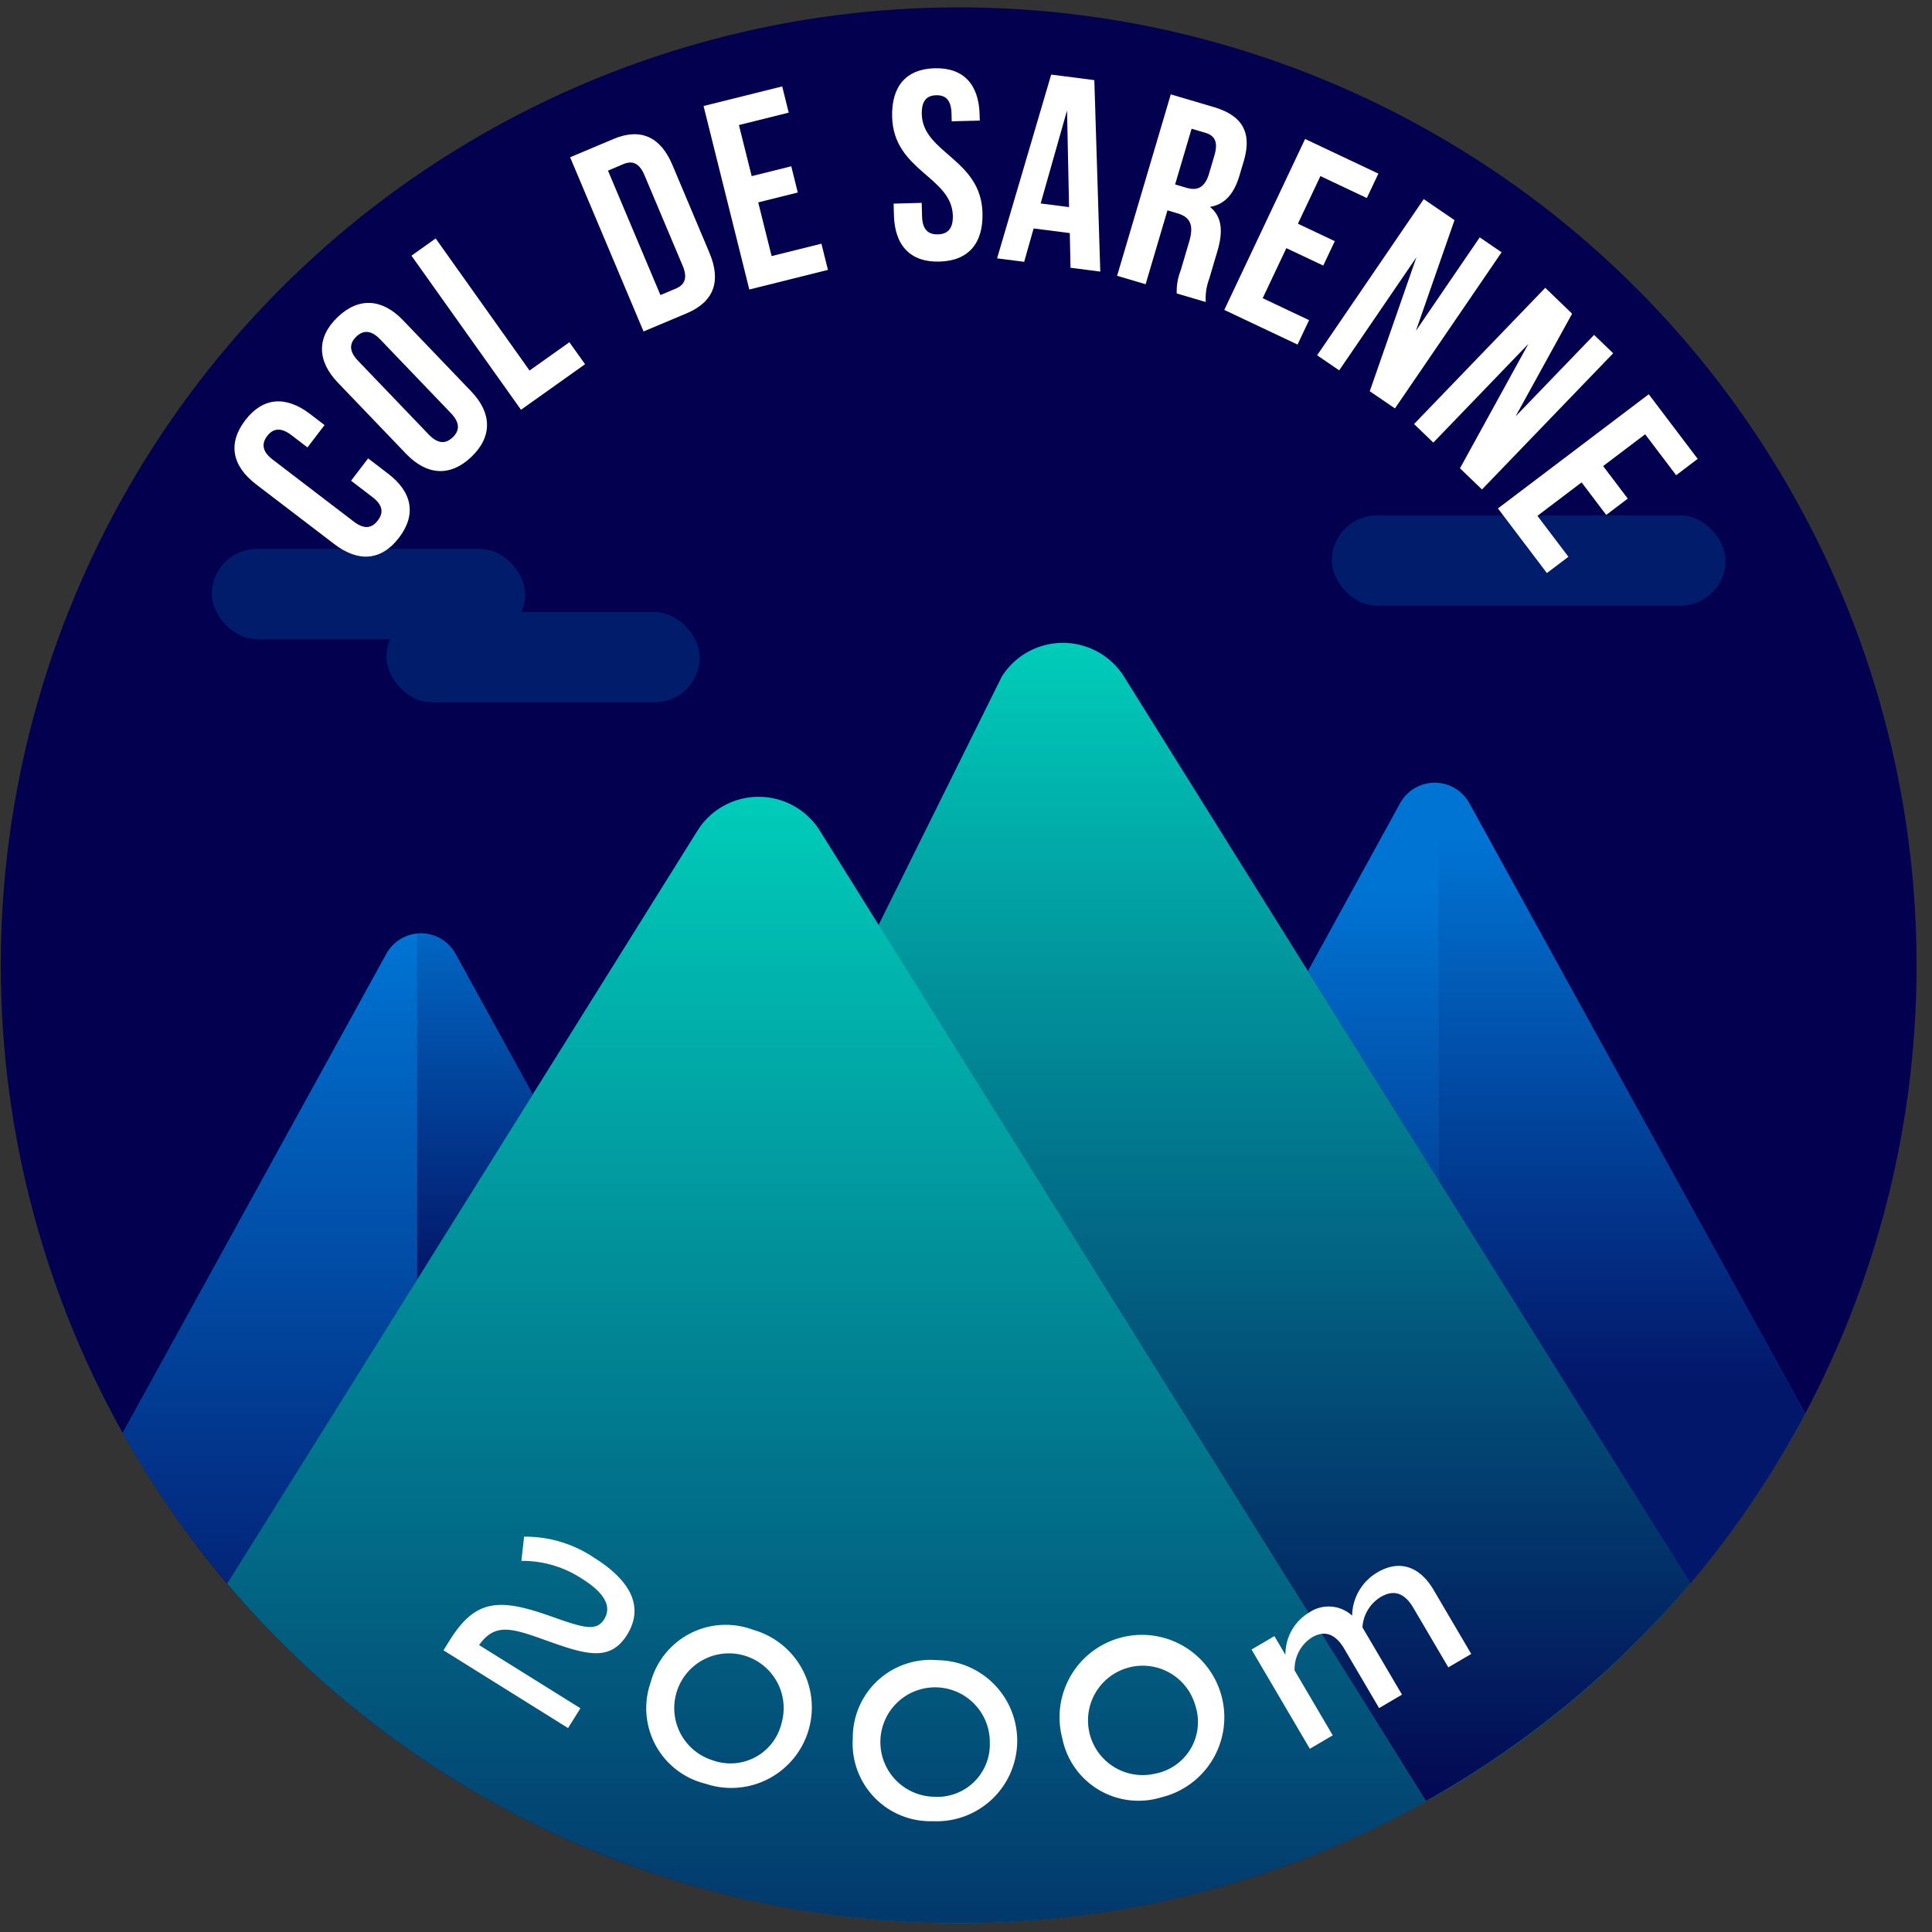
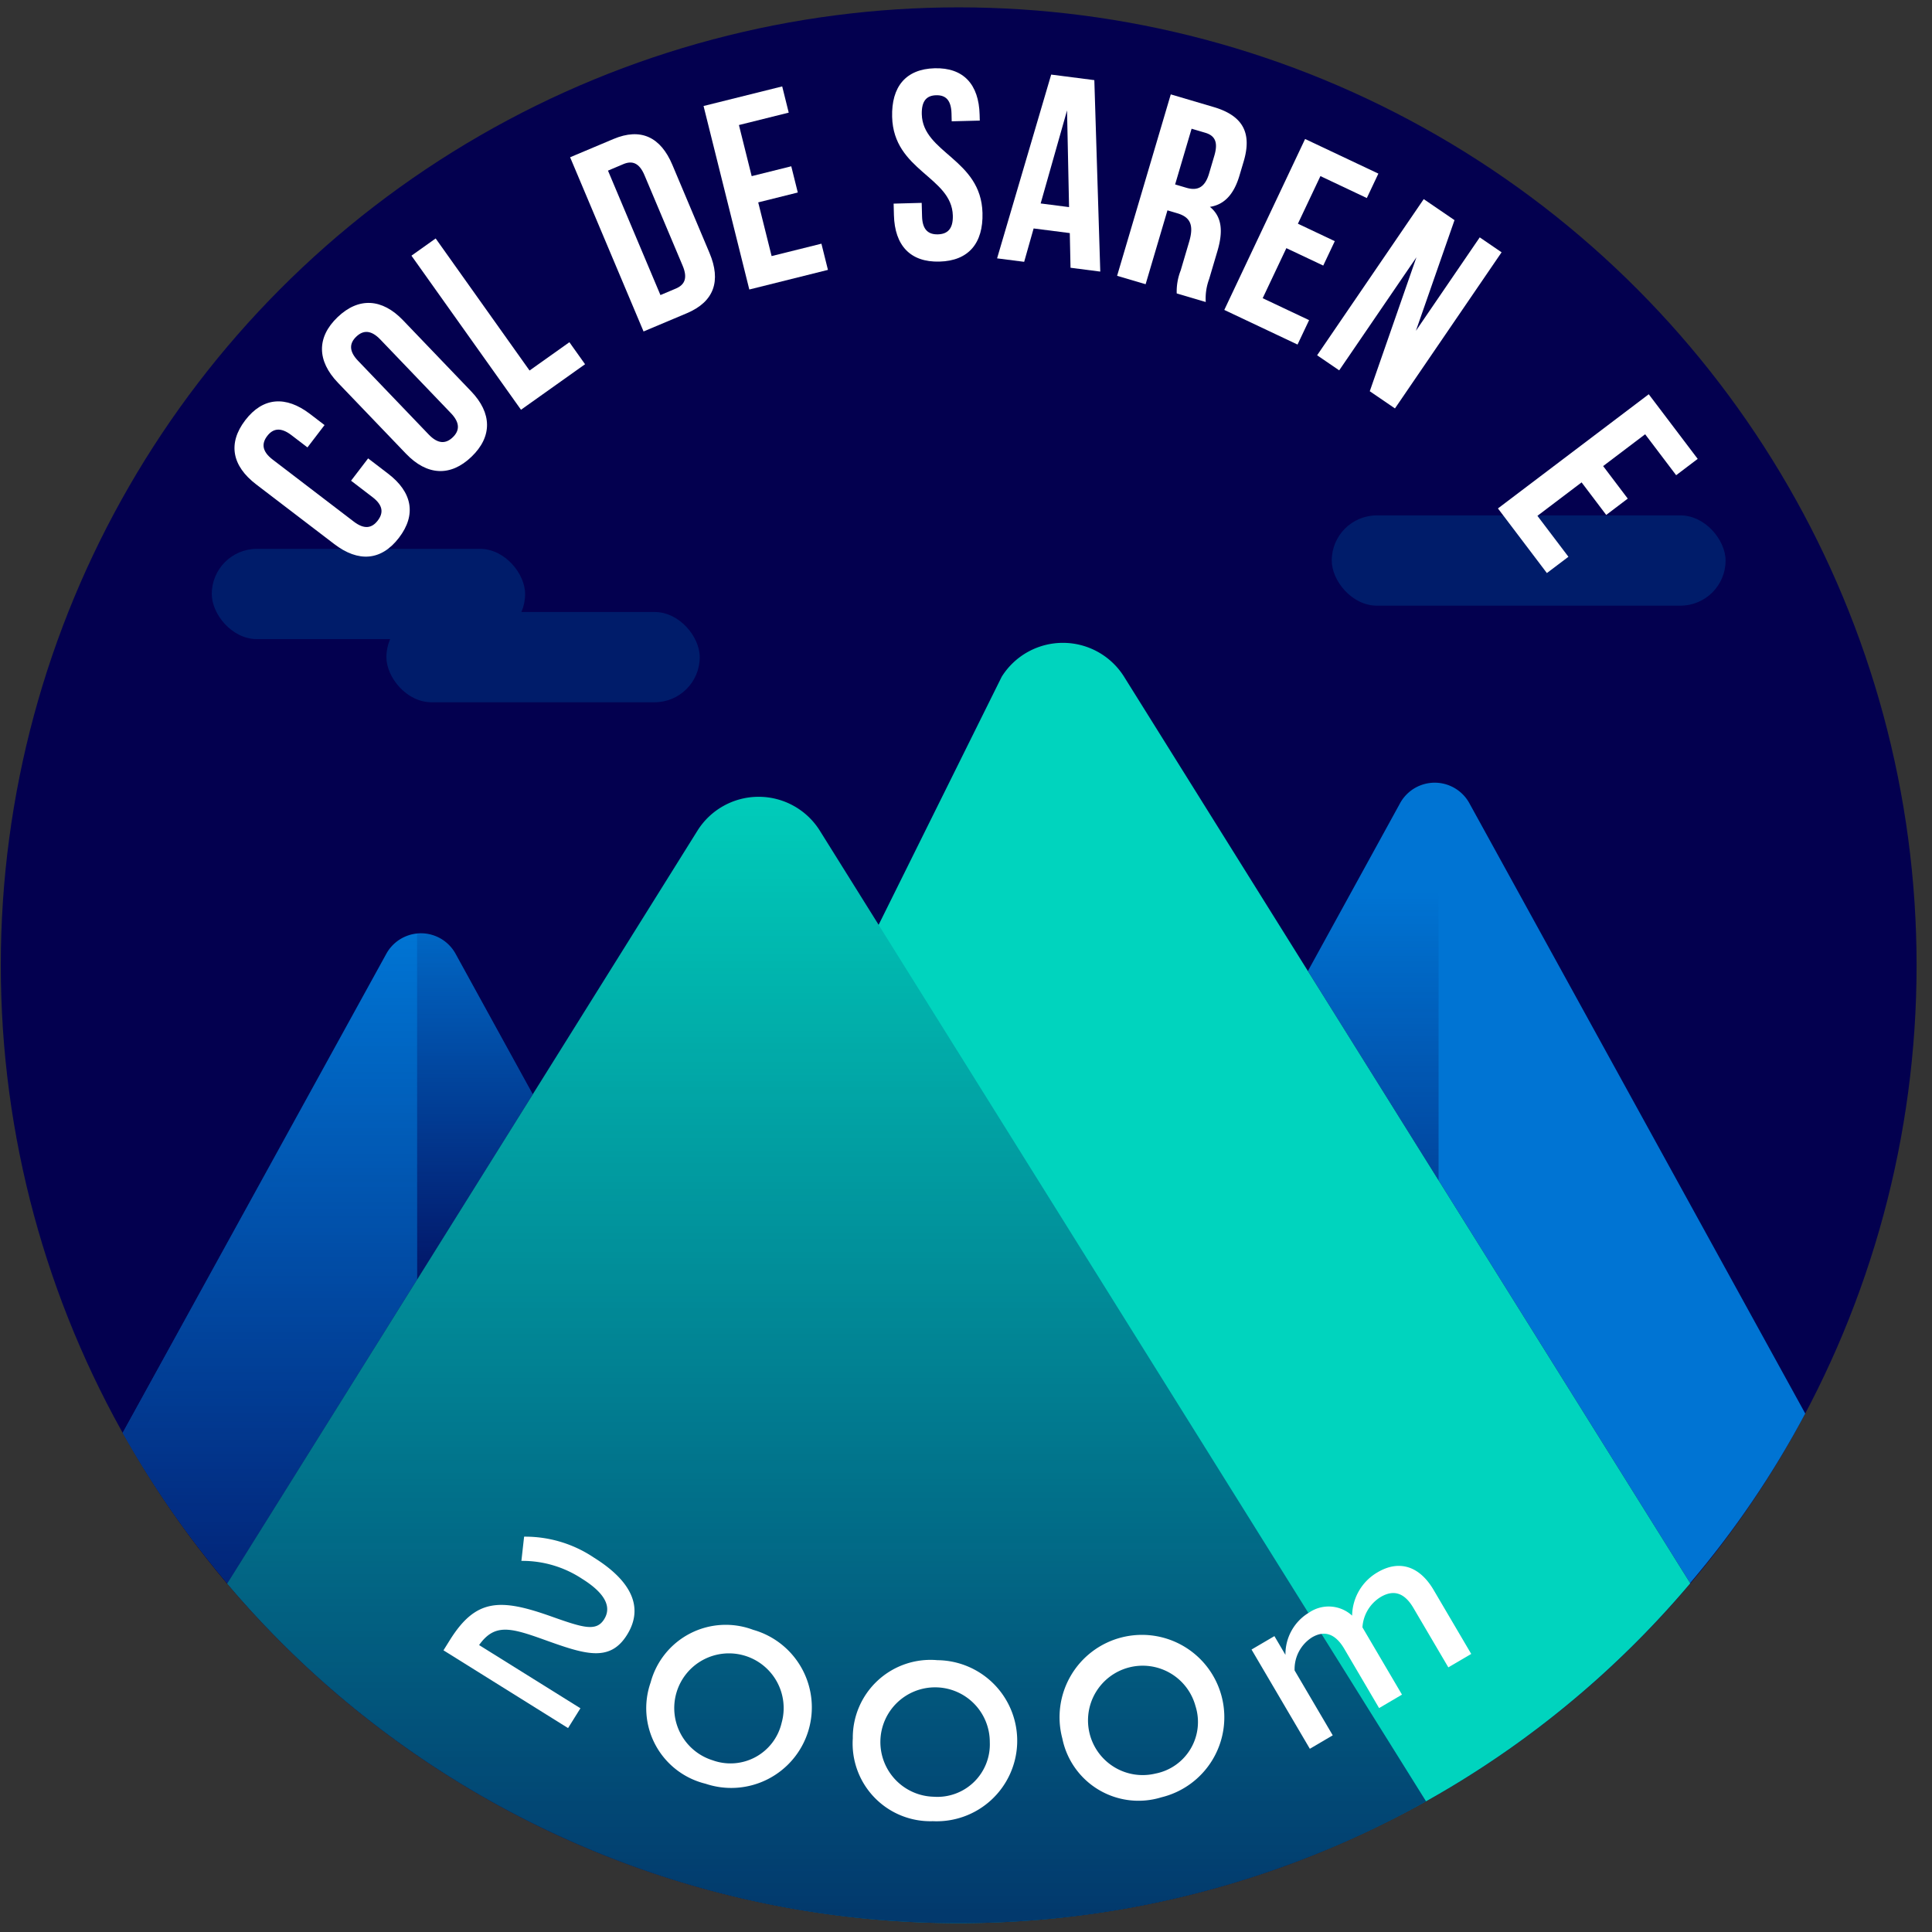
<svg xmlns="http://www.w3.org/2000/svg" xmlns:xlink="http://www.w3.org/1999/xlink" viewBox="0 0 120 120">
  <rect x="0" y="0" width="120" height="120" fill="#333333" stroke="none" />
  <defs>
    <style>.cls-1{fill:#03004f;}.cls-2{fill:#0074d3;}.cls-3{fill:#00d4be;}.cls-4{fill:url(#Dégradé_sans_nom_220);}.cls-5,.cls-8{opacity:0.8;}.cls-5{fill:url(#Dégradé_sans_nom_220-2);}.cls-6{fill:#001c6a;}.cls-7{fill:url(#Dégradé_sans_nom_220-3);}.cls-8{fill:url(#Dégradé_sans_nom_220-4);}.cls-9{fill:url(#Dégradé_sans_nom_220-5);}.cls-10{fill:url(#Dégradé_sans_nom_220-6);}.cls-11{fill:#fff;}</style>
    <linearGradient id="Dégradé_sans_nom_220" x1="16.763" y1="117.006" x2="16.763" y2="58.138" gradientUnits="userSpaceOnUse">
      <stop offset="0" stop-color="#03004f" />
      <stop offset="1" stop-color="#03004f" stop-opacity="0" />
    </linearGradient>
    <linearGradient id="Dégradé_sans_nom_220-2" x1="100.74" y1="85.965" x2="100.74" y2="51.971" xlink:href="#Dégradé_sans_nom_220" />
    <linearGradient id="Dégradé_sans_nom_220-3" x1="85.295" y1="100.236" x2="85.295" y2="55.204" xlink:href="#Dégradé_sans_nom_220" />
    <linearGradient id="Dégradé_sans_nom_220-4" x1="29.497" y1="79.098" x2="29.497" y2="54.241" xlink:href="#Dégradé_sans_nom_220" />
    <linearGradient id="Dégradé_sans_nom_220-5" x1="79.285" y1="114.667" x2="79.285" y2="37.193" xlink:href="#Dégradé_sans_nom_220" />
    <linearGradient id="Dégradé_sans_nom_220-6" x1="51.345" y1="145.833" x2="51.345" y2="45.763" xlink:href="#Dégradé_sans_nom_220" />
  </defs>
  <title>sarenne</title>
  <g id="pastille">
    <circle class="cls-1" cx="59.546" cy="59.954" r="59.497" />
  </g>
  <g id="blocs_variants" data-name="blocs variants">
    <path class="cls-2" d="M33.09,67.973,28.301,59.251a2.454,2.454,0,0,0-4.306-.01L7.621,88.995a59.161,59.161,0,0,0,6.506,9.341Z" />
    <path class="cls-2" d="M104.977,98.325a59.108,59.108,0,0,0,7.15-10.528L91.263,49.886a2.454,2.454,0,0,0-4.306.01L81.236,60.314Z" />
    <path class="cls-3" d="M69.821,42.037a4.483,4.483,0,0,0-7.605,0l-7.643,15.406-3.65-5.844a4.483,4.483,0,0,0-7.605,0L14.115,98.354a59.465,59.465,0,0,0,90.872-.012Z" />
  </g>
  <g id="invariants">
    <path class="cls-4" d="M25.905,79.478V58.001a2.403,2.403,0,0,0-1.91,1.24L7.621,88.995a59.161,59.161,0,0,0,6.506,9.341Z" />
-     <path class="cls-5" d="M104.977,98.325a59.108,59.108,0,0,0,7.15-10.528L91.263,49.886A2.403,2.403,0,0,0,89.353,48.646V73.31Z" />
    <rect class="cls-6" x="24" y="38.012" width="19.462" height="5.607" rx="2.803" ry="2.803" />
    <rect class="cls-6" x="13.154" y="34.09" width="19.462" height="5.607" rx="2.803" ry="2.803" />
    <rect class="cls-6" x="82.717" y="32.012" width="24.462" height="5.607" rx="2.803" ry="2.803" />
    <path class="cls-7" d="M89.353,73.31V48.646a2.419,2.419,0,0,0-2.396,1.25L81.236,60.314Z" />
    <path class="cls-8" d="M33.09,67.973,28.301,59.251a2.419,2.419,0,0,0-2.396-1.25V79.478Z" />
-     <path class="cls-9" d="M69.821,42.037a4.483,4.483,0,0,0-7.605,0L53.583,55.859l34.987,56.017A59.82,59.82,0,0,0,104.987,98.342Z" />
    <path class="cls-10" d="M59.546,119.451a59.209,59.209,0,0,0,29.029-7.566L50.922,51.599a4.483,4.483,0,0,0-7.605,0L14.115,98.354A59.356,59.356,0,0,0,59.546,119.451Z" />
  </g>
  <g id="typo">
    <path class="cls-11" d="M22.865,28.471l1.24.949c1.494,1.141,1.777,2.541.676,3.98-1.101,1.439-2.525,1.535-4.019.393l-4.854-3.709c-1.494-1.143-1.776-2.541-.676-3.982,1.102-1.439,2.525-1.533,4.02-.393l.906.693-1.061,1.387-1-.764c-.666-.51-1.145-.41-1.501.057s-.327.953.339,1.463l5.041,3.854c.668.51,1.132.398,1.488-.068.357-.467.341-.943-.326-1.453l-1.333-1.02Z" />
    <path class="cls-11" d="M20.988,23.77c-1.301-1.355-1.33-2.816-.021-4.07s2.767-1.164,4.067.193l4.227,4.41c1.301,1.355,1.329,2.816.021,4.07s-2.767,1.164-4.066-.193Zm5.641,3.219c.58.605,1.067.58,1.491.174s.47-.893-.11-1.498L23.62,21.084c-.581-.605-1.067-.58-1.491-.174-.425.406-.471.893.109,1.498Z" />
    <path class="cls-11" d="M25.556,15.881l1.504-1.07,5.831,8.203,2.475-1.758.973,1.367-3.979,2.828Z" />
    <path class="cls-11" d="M35.411,9.768l2.689-1.133c1.7-.717,2.933-.125,3.662,1.605l2.307,5.473c.729,1.73.292,3.025-1.408,3.742l-2.689,1.133Zm2.352.83,3.258,7.729.958-.404c.541-.229.748-.643.423-1.416L40.029,10.879c-.325-.771-.768-.914-1.309-.686Z" />
    <path class="cls-11" d="M46.688,10.941l2.459-.613.405,1.629-2.458.613.832,3.336,3.094-.77.405,1.627L46.541,17.982,43.699,6.584,48.584,5.367l.405,1.629-3.093.77Z" />
    <path class="cls-11" d="M58.052,4.24c1.794-.047,2.745,1.002,2.794,2.881l.01.369-1.744.045-.012-.486c-.022-.838-.366-1.148-.953-1.133s-.914.344-.893,1.182c.064,2.414,3.682,2.773,3.77,6.127.051,1.877-.86,2.977-2.672,3.023-1.811.049-2.778-1-2.828-2.879l-.019-.721,1.743-.047.023.84c.021.838.398,1.131.985,1.115s.948-.328.926-1.166c-.063-2.416-3.681-2.773-3.77-6.127C55.363,5.387,56.258,4.289,58.052,4.24Z" />
    <path class="cls-11" d="M68.34,16.869l-1.848-.238-.045-2.154-2.247-.287-.587,2.072-1.682-.215L65.291,4.633l2.68.344Zm-3.703-4.232,1.764.227-.125-6.006Z" />
    <path class="cls-11" d="M73.088,18.225a3.586,3.586,0,0,1,.248-1.432l.523-1.771c.311-1.047.07-1.537-.734-1.775l-.612-.182-1.356,4.588-1.771-.523,3.333-11.268,2.673.789c1.834.543,2.371,1.629,1.857,3.369l-.263.885c-.343,1.158-.937,1.807-1.835,1.943.775.631.813,1.57.466,2.746L75.102,17.332a3.482,3.482,0,0,0-.211,1.426Zm.924-10.23-1.023,3.461.693.205c.659.195,1.147.023,1.414-.877l.328-1.111c.238-.805.069-1.24-.559-1.426Z" />
    <path class="cls-11" d="M80.615,13.895l2.291,1.084-.717,1.516-2.291-1.082-1.471,3.109,2.883,1.363-.718,1.516L76.043,19.25,81.062,8.633l4.551,2.15-.717,1.518L82.014,10.938Z" />
    <path class="cls-11" d="M87.977,15.98l-4.797,7.023-1.371-.936,6.621-9.699,1.912,1.305-2.398,6.875,3.965-5.805,1.357.928-6.623,9.697-1.564-1.068Z" />
-     <path class="cls-11" d="M94.928,21.363l-5.902,6.127-1.197-1.152,8.15-8.461,1.668,1.607-3.513,6.379,4.878-5.062,1.185,1.141-8.149,8.459-1.366-1.314Z" />
    <path class="cls-11" d="M99.574,28.949l1.529,2.02-1.338,1.014-1.529-2.021-2.744,2.078L97.418,34.582l-1.338,1.012-3.04-4.014,9.367-7.092,3.04,4.014-1.338,1.014-1.926-2.543Z" />
  </g>
  <g id="altitude">
    <path class="cls-11" d="M29.758,102.178l6.293,3.926L35.283,107.334l-7.738-4.83.391-.627c1.617-2.592,3.119-2.609,6.299-1.479,1.989.705,2.801.961,3.29.176.489-.783.034-1.637-1.377-2.516a6.73,6.73,0,0,0-3.763-1.109l.168-1.504A7.655,7.655,0,0,1,36.896,96.75c2.291,1.43,3.125,3.072,2.049,4.795-1.083,1.736-2.641,1.199-5.172.291C31.693,101.09,30.715,100.832,29.758,102.178Z" />
    <path class="cls-11" d="M40.412,104.5a4.83,4.83,0,0,1,6.366-3.27,5.005,5.005,0,1,1-2.954,9.561A4.828,4.828,0,0,1,40.412,104.5Zm8.135,2.514a3.398,3.398,0,1,0-4.273,2.324A3.261,3.261,0,0,0,48.547,107.014Z" />
    <path class="cls-11" d="M52.969,107.969a4.826,4.826,0,0,1,5.259-4.852,5.003,5.003,0,1,1-.29,10A4.827,4.827,0,0,1,52.969,107.969Zm8.509.246a3.398,3.398,0,1,0-3.496,3.383A3.259,3.259,0,0,0,61.478,108.215Z" />
    <path class="cls-11" d="M65.984,107.982a5.117,5.117,0,1,1,6.152,3.652A4.827,4.827,0,0,1,65.984,107.982Zm8.271-2.01a3.397,3.397,0,1,0-2.479,4.186A3.263,3.263,0,0,0,74.256,105.973Z" />
    <path class="cls-11" d="M89.047,98.758l2.334,3.971-1.422.834L87.791,99.875c-.547-.932-1.213-1.166-2.033-.684a2.381,2.381,0,0,0-1.134,1.887l2.456,4.178-1.422.836-2.167-3.689c-.548-.93-1.226-1.158-1.997-.705a2.335,2.335,0,0,0-1.084,2.055l2.369,4.031-1.422.836-3.622-6.164,1.421-.834.685,1.164a3.017,3.017,0,0,1,1.472-2.629,2.154,2.154,0,0,1,2.67.193,3.165,3.165,0,0,1,1.582-2.693C86.924,96.857,88.184,97.287,89.047,98.758Z" />
  </g>
</svg>